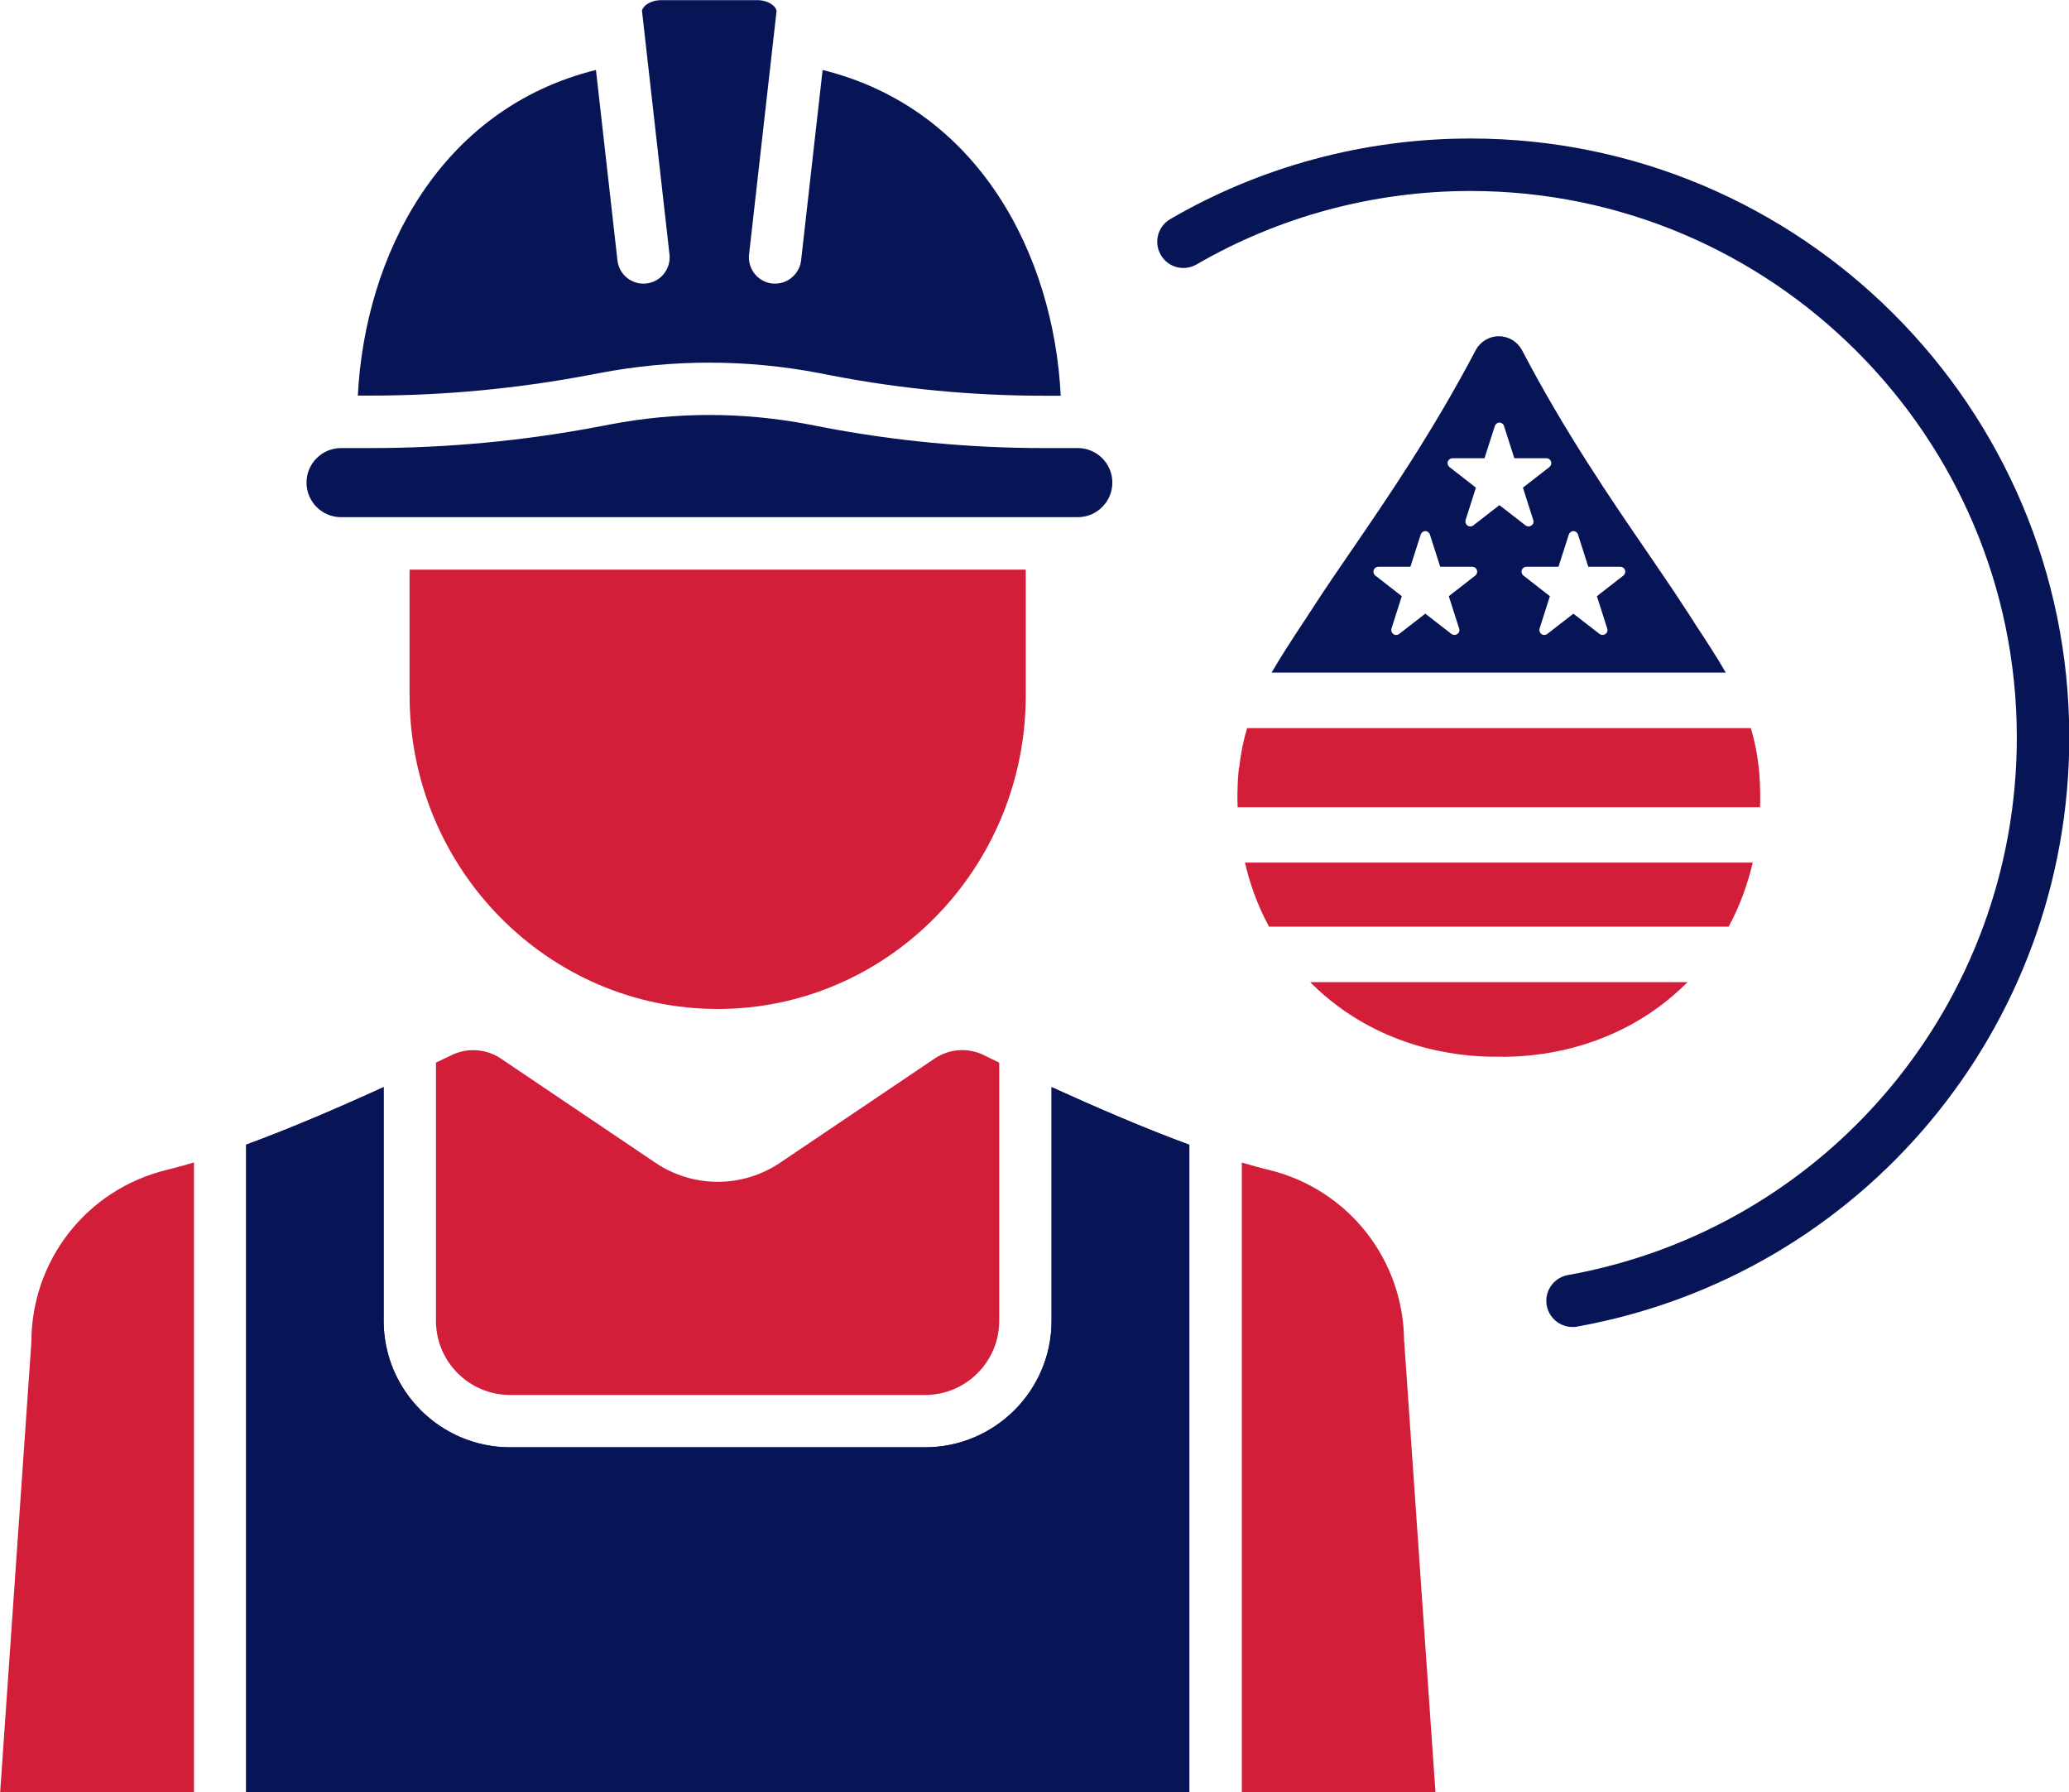
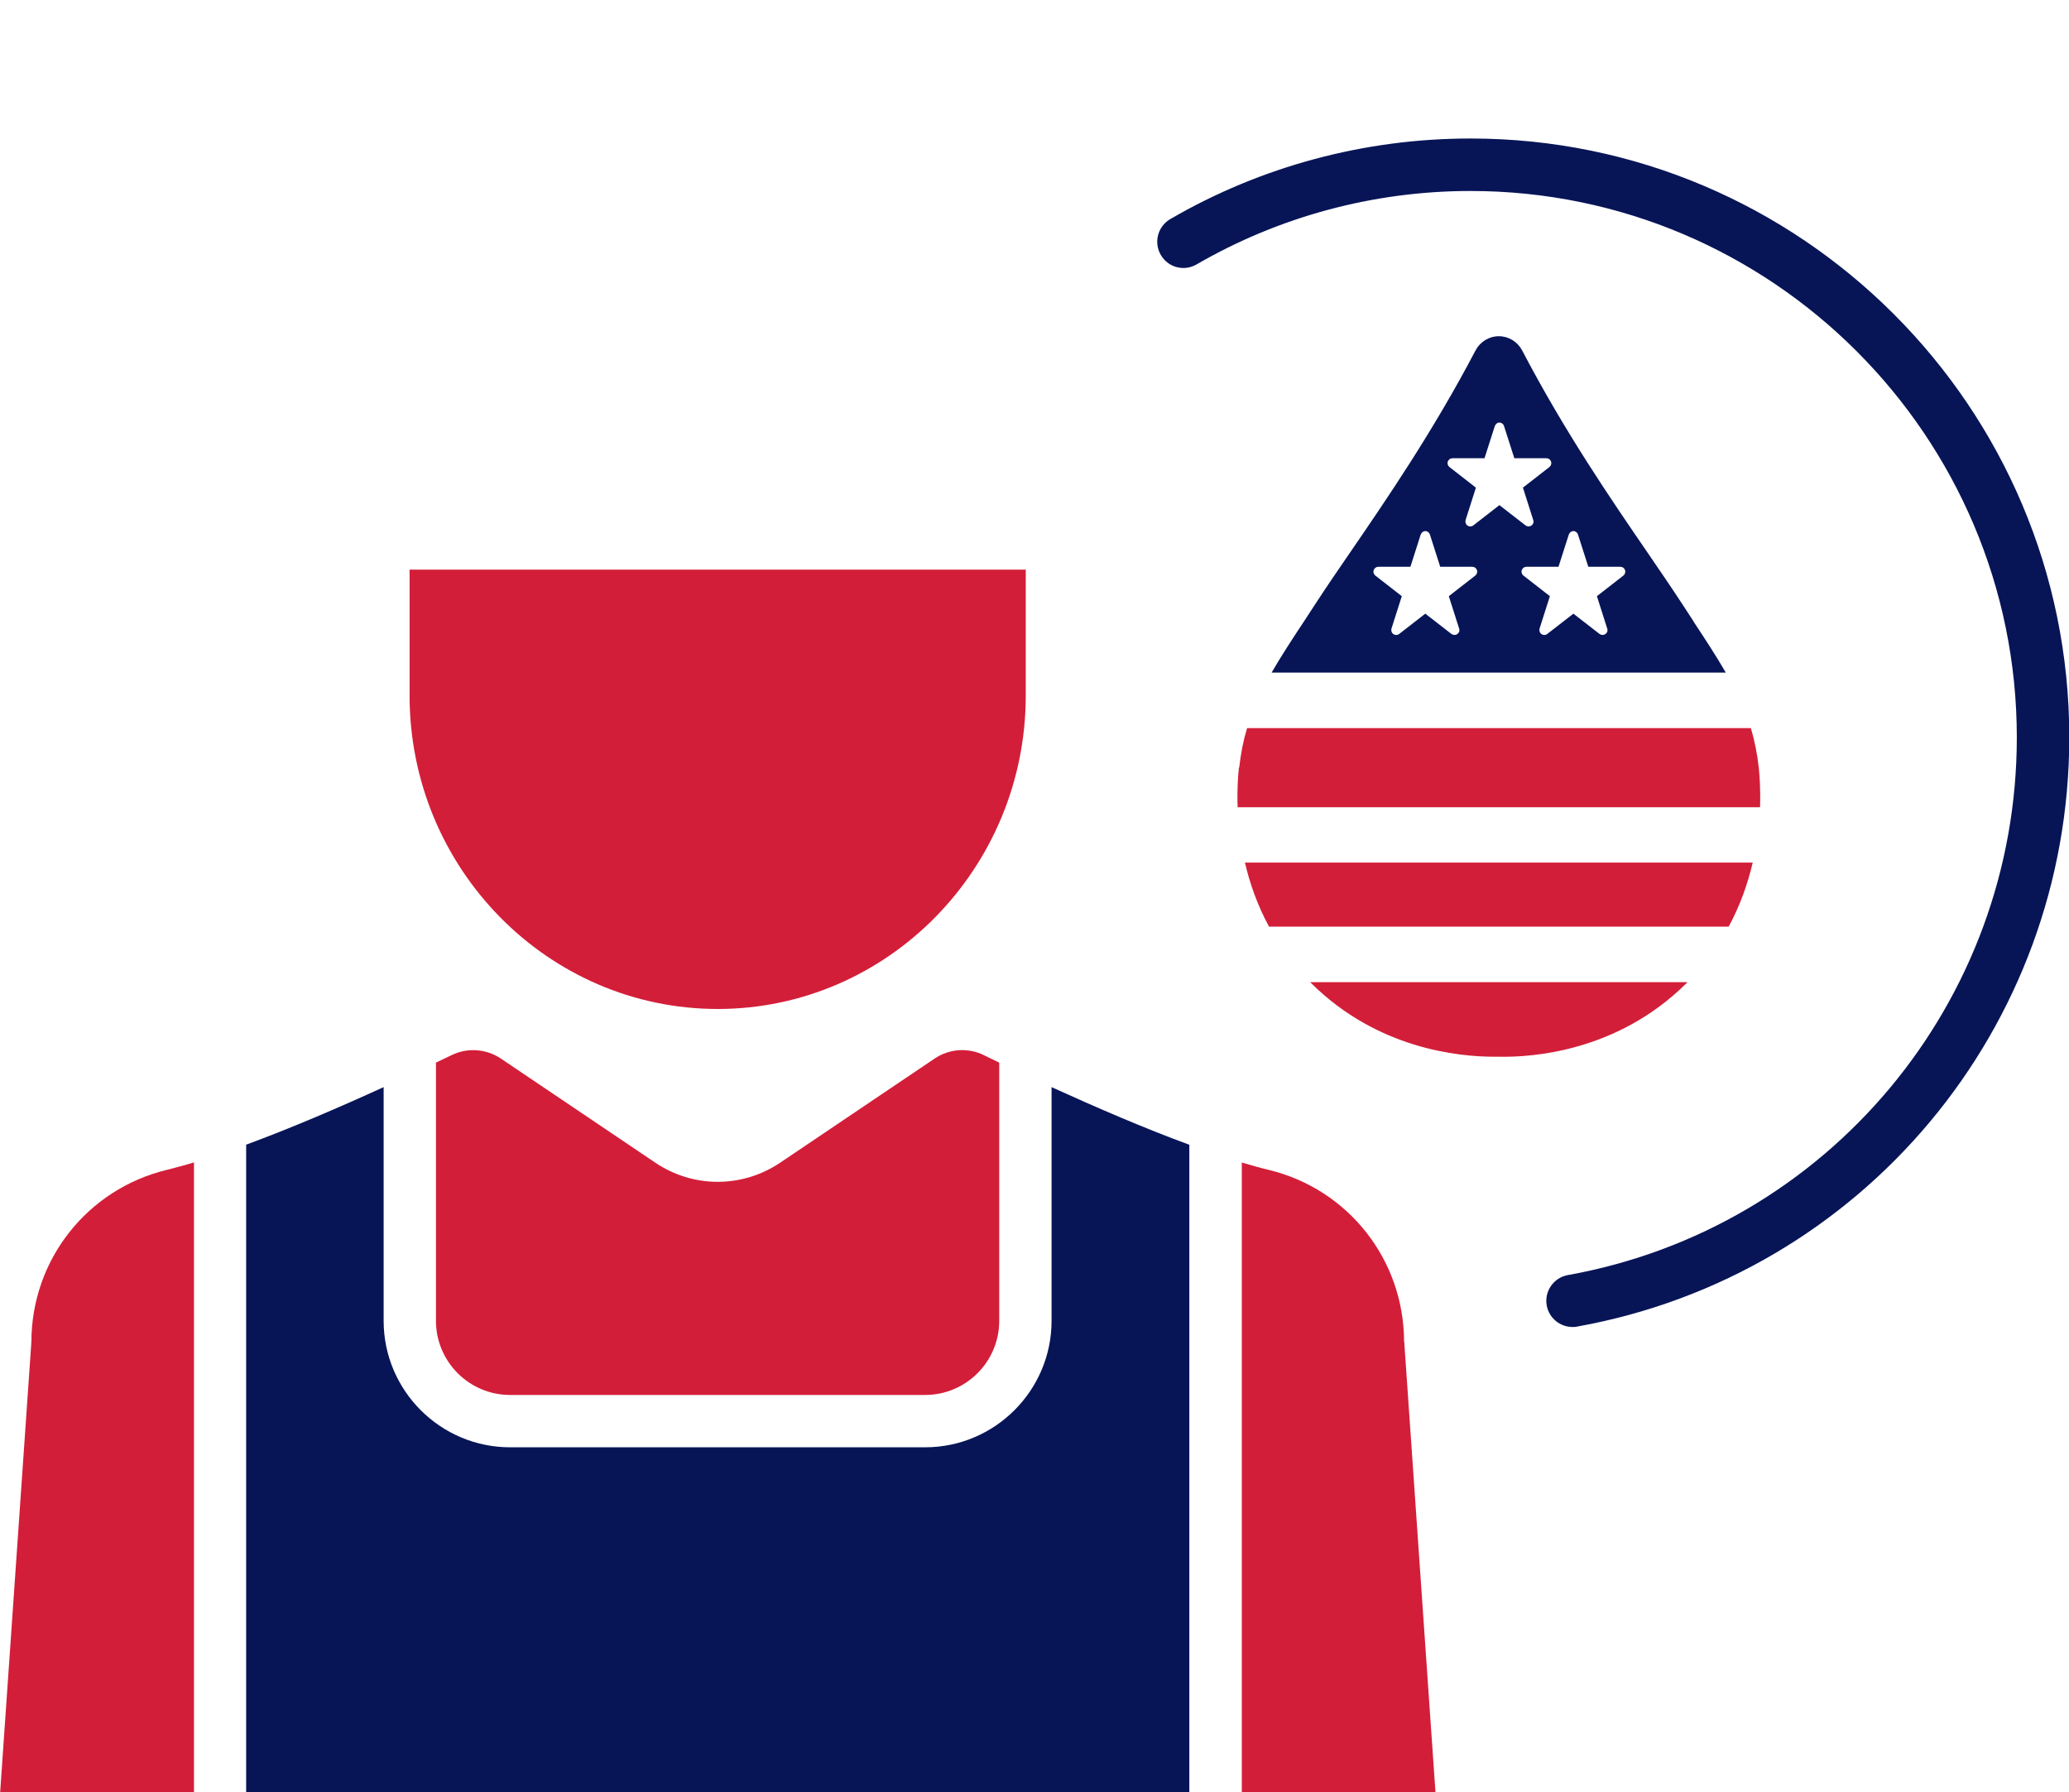
<svg xmlns="http://www.w3.org/2000/svg" id="Layer_2" data-name="Layer 2" viewBox="0 0 144.32 125">
  <defs>
    <style>
      .cls-1 {
        fill: #d31e39;
      }

      .cls-2 {
        fill: #071557;
      }
    </style>
  </defs>
  <g id="Layer_2-2" data-name="Layer 2">
    <g>
      <g>
        <path class="cls-1" d="M86.42,53.53c-.06.58-.14,1.55-.09,2.77h36.44c.04-1.22-.03-2.19-.09-2.77-.11-.99-.3-1.9-.55-2.75h-35.14c-.26.85-.44,1.75-.55,2.75Z" />
        <path class="cls-1" d="M91.39,68.5s.08.08.12.12c4.58,4.51,10.18,5.08,12.72,5.08.11,0,.22,0,.32,0,2.36.05,8.26-.37,13.04-5.08.04-.04.08-.08.12-.12h-26.31Z" />
        <path class="cls-1" d="M120.58,64.63c.82-1.51,1.34-3.04,1.68-4.47h-35.42c.33,1.43.86,2.96,1.68,4.47h32.07Z" />
        <path class="cls-2" d="M118.14,43.35l-.81-1.24c-.69-1.06-1.5-2.24-2.36-3.5-2.6-3.79-5.83-8.5-8.8-14.18-.32-.6-.94-.98-1.62-.98s-1.3.38-1.62.98c-2.98,5.68-6.21,10.39-8.81,14.18-.86,1.25-1.67,2.44-2.36,3.5l-.81,1.24c-.86,1.3-1.61,2.45-2.25,3.56h31.68c-.64-1.11-1.39-2.26-2.25-3.56ZM102.91,40.14l-1.85,1.44.72,2.26c.05.14,0,.3-.13.38-.12.09-.29.08-.4,0l-1.83-1.42-1.83,1.42c-.12.09-.28.09-.4,0-.12-.08-.17-.24-.13-.38l.72-2.26-1.85-1.44c-.11-.09-.16-.24-.11-.38.05-.14.18-.23.32-.23h2.24l.72-2.25c.05-.14.18-.24.32-.24s.28.1.32.24l.72,2.25h2.24c.15,0,.27.09.32.23.05.14,0,.29-.11.38ZM102.76,36.65c-.12.09-.28.09-.4,0-.12-.08-.17-.24-.13-.38l.72-2.26-1.85-1.44c-.11-.09-.16-.24-.11-.38.05-.14.18-.23.32-.23h2.24l.72-2.25c.05-.14.18-.24.32-.24s.28.1.32.24l.72,2.25h2.24c.15,0,.27.09.32.23.05.14,0,.29-.11.38l-1.85,1.44.72,2.26c.05.14,0,.3-.13.38-.12.09-.29.08-.4,0l-1.83-1.42-1.83,1.42ZM113.24,40.14l-1.85,1.44.72,2.26c.05.14,0,.3-.13.38-.12.09-.29.08-.4,0l-1.83-1.42-1.83,1.42c-.12.09-.28.09-.4,0-.12-.08-.17-.24-.13-.38l.72-2.26-1.85-1.44c-.11-.09-.16-.24-.11-.38.05-.14.18-.23.32-.23h2.24l.72-2.25c.05-.14.18-.24.32-.24s.28.1.32.24l.72,2.25h2.24c.15,0,.27.09.32.23.05.14,0,.29-.11.38Z" />
      </g>
      <g>
-         <path class="cls-2" d="M17.17,79.84v45.16h65.79v-45.16c-3.11-1.14-6.47-2.59-9.61-4.02v16.3c0,4.86-3.96,8.82-8.82,8.82h-28.95c-4.86,0-8.82-3.96-8.82-8.82v-16.3c-3.13,1.43-6.48,2.87-9.58,4.01Z" />
        <path class="cls-1" d="M50.06,70.37c11.85,0,21.49-9.81,21.49-21.86v-8.78H28.57s0,8.78,0,8.78c0,12.05,9.64,21.86,21.5,21.86Z" />
        <g>
-           <path class="cls-2" d="M21.38,33.66c0,1.33,1.08,2.41,2.41,2.41h51.39c1.33,0,2.41-1.08,2.41-2.41s-1.08-2.41-2.41-2.41h-2.38c-5.16,0-10.35-.49-15.42-1.46h0s-.92-.18-.92-.18c-4.63-.89-9.32-.89-13.95,0l-.63.12c-5.26,1.01-10.65,1.52-16.01,1.52h-2.08c-1.33,0-2.41,1.08-2.41,2.41Z" />
-           <path class="cls-2" d="M24.96,27.59h.9c5.13,0,10.28-.49,15.32-1.45l.63-.12c5.09-.97,10.24-.97,15.33,0l.92.18h0c4.84.93,9.8,1.4,14.73,1.4h1.2c-.49-9.8-5.7-20.02-16.61-22.72l-1.5,13.28c-.11.93-.9,1.62-1.81,1.62-.07,0-.14,0-.21-.01-1-.11-1.72-1.02-1.61-2.02l1.92-17c-.06-.32-.57-.74-1.35-.74h-6.69c-.78,0-1.3.42-1.35.74l1.92,17c.11,1-.61,1.91-1.61,2.02-1.01.11-1.91-.61-2.02-1.61l-1.5-13.28c-10.91,2.7-16.11,12.93-16.61,22.72Z" />
-         </g>
+           </g>
        <g>
          <path class="cls-2" d="M17.17,79.84v45.16h65.79v-45.16c-3.11-1.14-6.47-2.59-9.61-4.02v16.3c0,4.86-3.96,8.82-8.82,8.82h-28.95c-4.86,0-8.82-3.96-8.82-8.82v-16.3c-3.13,1.43-6.48,2.87-9.58,4.01Z" />
          <path class="cls-1" d="M97.94,93.6c0-5.73-3.89-10.67-9.45-12.01-.59-.14-1.22-.32-1.87-.51v43.93h13.51l-2.17-31.28s0-.08,0-.13Z" />
          <path class="cls-1" d="M2.18,93.6s0,.08,0,.13l-2.17,31.28h13.52v-43.94c-.65.2-1.29.37-1.89.52-5.57,1.35-9.45,6.29-9.45,12.01Z" />
          <path class="cls-1" d="M64.53,97.29c2.85,0,5.17-2.32,5.17-5.17v-18.01c-.37-.18-.74-.35-1.09-.53-1.1-.53-2.4-.44-3.42.25l-10.77,7.26c-2.65,1.78-6.07,1.78-8.71,0l-10.77-7.26c-1.01-.68-2.32-.78-3.42-.25-.36.17-.73.35-1.11.53v18.01c0,2.85,2.32,5.17,5.17,5.17h28.95Z" />
        </g>
      </g>
      <path class="cls-2" d="M102.56,9.66c-7.36,0-14.6,1.94-20.93,5.62-.87.51-1.17,1.62-.66,2.5s1.62,1.17,2.5.66c5.78-3.35,12.38-5.12,19.1-5.12,21.01,0,38.11,17.09,38.11,38.11,0,18.47-13.17,34.24-31.32,37.5-.99.18-1.65,1.13-1.47,2.12.16.88.93,1.5,1.8,1.5.11,0,.22,0,.33-.03,19.89-3.58,34.32-20.86,34.32-41.1,0-23.03-18.73-41.76-41.76-41.76Z" />
    </g>
  </g>
</svg>